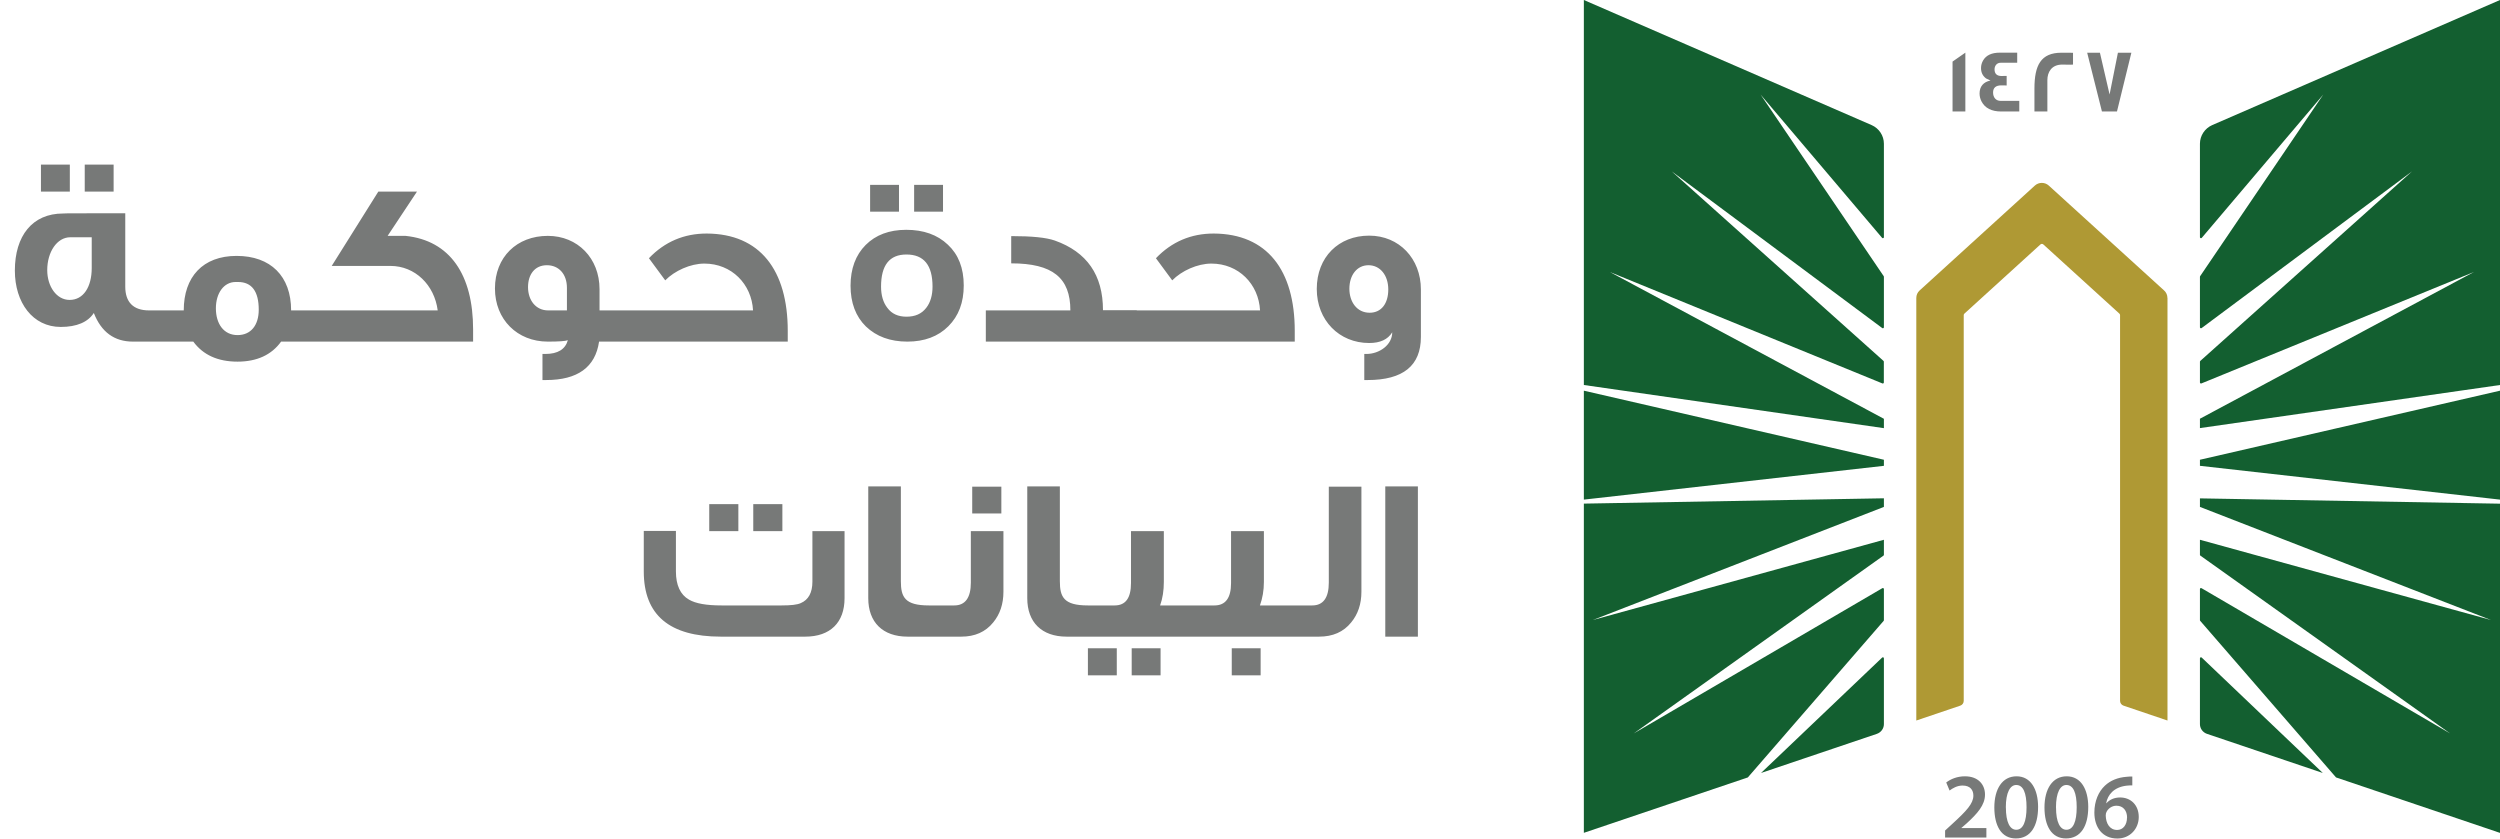
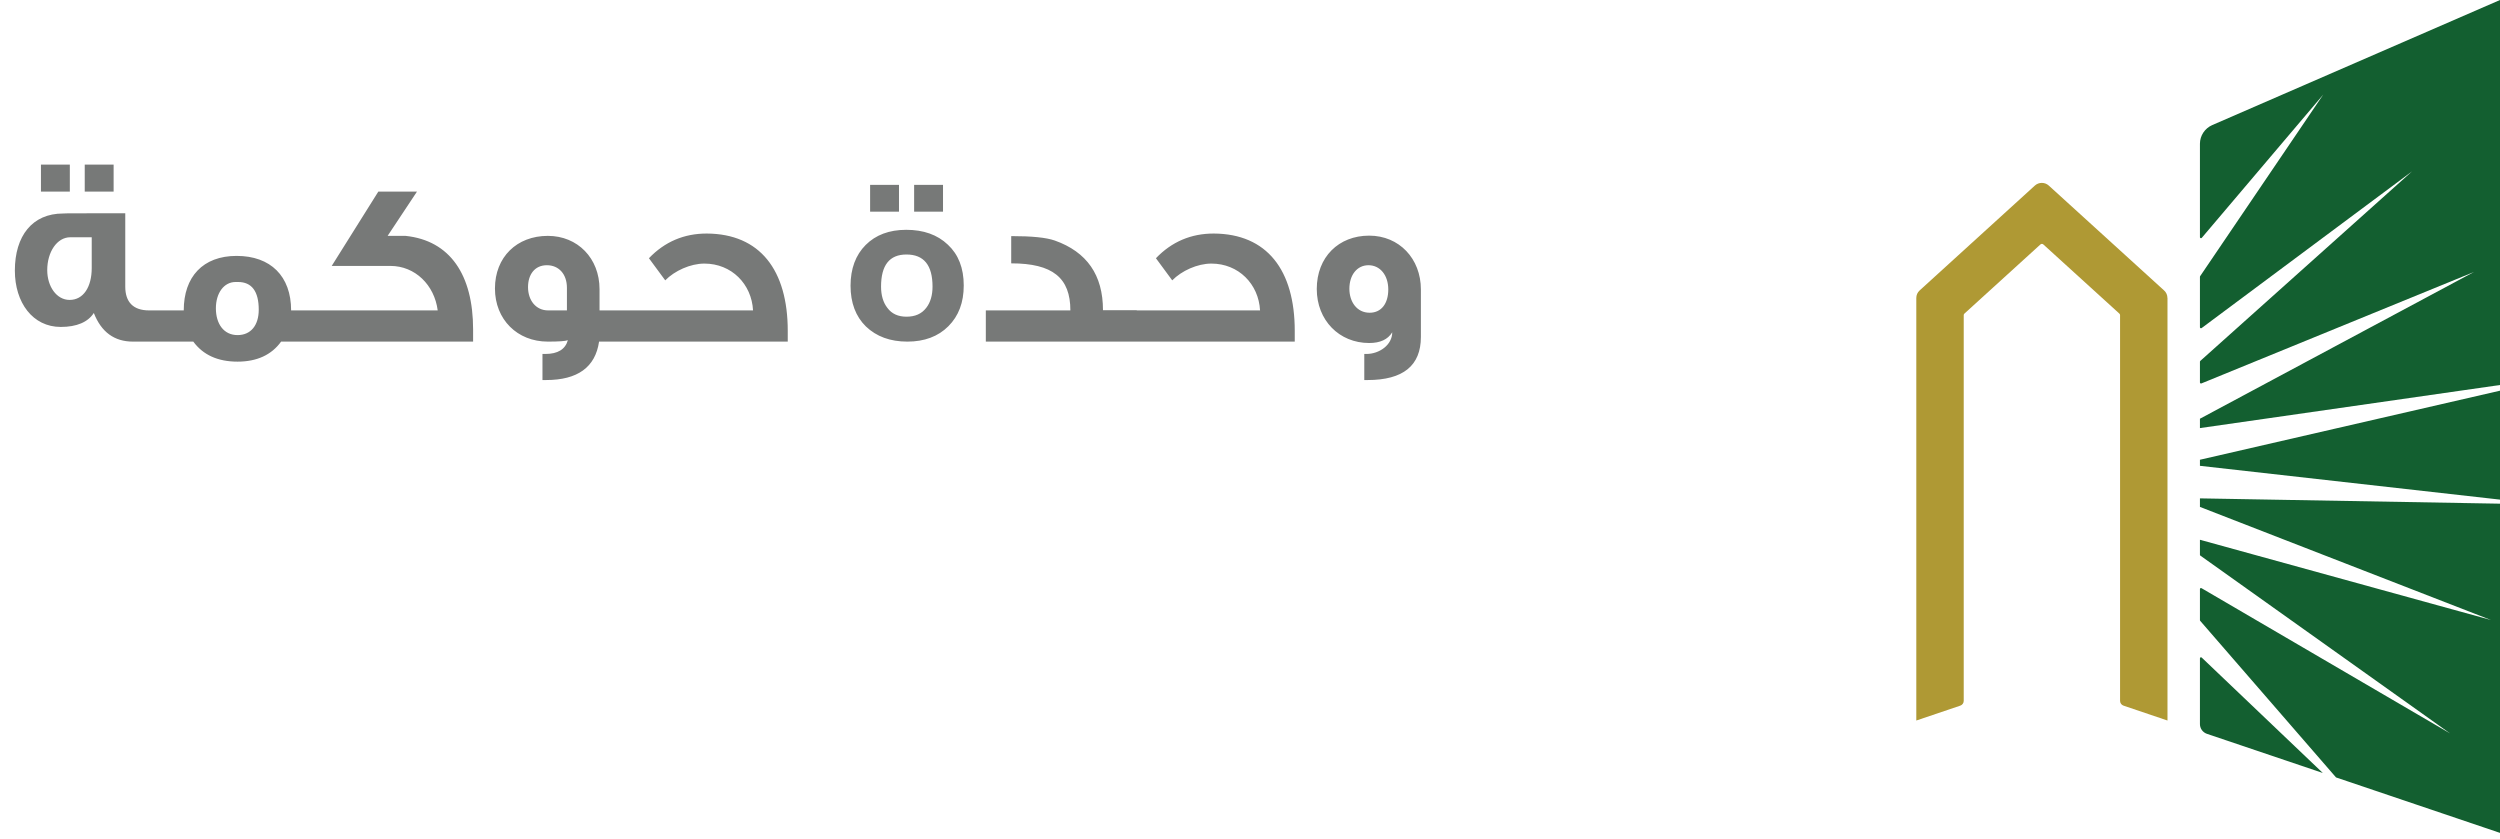
<svg xmlns="http://www.w3.org/2000/svg" width="161" height="54" viewBox="0 0 161 54" fill="none">
  <path d="M7.317 12.34H5.457V10.6H7.317V12.34ZM4.497 12.34H2.637V10.6H4.497V12.34ZM10.677 22H8.562C7.362 22 6.522 21.385 6.042 20.155C5.667 20.74 4.947 21.055 3.912 21.055C2.112 21.055 0.957 19.495 0.957 17.425C0.957 15.19 2.082 13.75 4.062 13.75C4.062 13.735 5.397 13.735 8.067 13.735V18.46C8.067 19.45 8.577 19.99 9.597 19.99H10.677V22ZM5.907 17.26V15.28H4.527C3.672 15.28 3.042 16.225 3.042 17.395C3.042 18.445 3.642 19.315 4.482 19.315C5.367 19.315 5.907 18.49 5.907 17.26ZM20.503 22H18.103C17.488 22.855 16.543 23.29 15.298 23.29C14.023 23.29 13.078 22.855 12.448 22H10.153V19.99H11.833C11.833 17.83 13.063 16.48 15.238 16.48C17.428 16.48 18.748 17.785 18.748 19.99H20.503V22ZM16.663 19.945C16.663 18.76 16.213 18.16 15.328 18.16H15.178C14.413 18.16 13.903 18.88 13.903 19.855C13.903 20.86 14.413 21.58 15.298 21.58C16.153 21.58 16.663 20.95 16.663 19.945ZM30.468 22H19.548V19.99H28.188C27.978 18.355 26.733 17.125 25.143 17.125H21.363L24.363 12.34H26.853L24.963 15.19H26.118C28.983 15.49 30.468 17.695 30.468 21.22V22ZM40.56 22H38.58C38.34 23.65 37.2 24.475 35.16 24.475H34.935V22.795H35.115C35.925 22.795 36.405 22.495 36.57 21.91C36.405 21.97 35.985 22 35.28 22C33.315 22 31.875 20.575 31.875 18.58C31.875 16.555 33.285 15.19 35.28 15.19C37.2 15.19 38.61 16.63 38.61 18.625V19.99H40.56V22ZM36.51 19.99V18.535C36.51 17.65 35.985 17.08 35.22 17.08C34.425 17.08 34.005 17.695 34.005 18.49C34.005 19.345 34.515 19.99 35.295 19.99H36.51ZM50.731 22H40.006V19.99H48.496C48.406 18.295 47.116 16.975 45.361 16.975C44.461 16.975 43.441 17.44 42.841 18.055C42.631 17.77 42.286 17.305 41.791 16.63C42.811 15.565 44.056 15.04 45.511 15.04C48.946 15.055 50.731 17.395 50.731 21.31V22ZM60.73 13.63H58.87V11.905H60.73V13.63ZM57.895 13.63H56.035V11.905H57.895V13.63ZM62.065 18.385C62.065 19.48 61.735 20.35 61.075 21.01C60.415 21.67 59.53 22 58.435 22C57.325 22 56.44 21.67 55.765 21.025C55.105 20.38 54.775 19.495 54.775 18.4C54.775 17.305 55.105 16.42 55.75 15.775C56.395 15.13 57.265 14.8 58.36 14.8C59.47 14.8 60.37 15.115 61.045 15.76C61.72 16.39 62.065 17.26 62.065 18.385ZM60.055 18.46C60.055 17.08 59.5 16.39 58.375 16.39C57.28 16.39 56.74 17.08 56.74 18.46C56.74 19.015 56.875 19.48 57.145 19.825C57.43 20.215 57.85 20.395 58.375 20.395C58.93 20.395 59.35 20.215 59.65 19.825C59.92 19.48 60.055 19.015 60.055 18.46ZM73.207 22H63.487V19.99H68.932C68.932 17.89 67.792 16.96 65.122 16.96V15.205C66.442 15.205 67.372 15.295 67.927 15.49C69.997 16.225 71.032 17.71 71.032 19.975H73.207V22ZM83.382 22H72.657V19.99H81.147C81.057 18.295 79.767 16.975 78.012 16.975C77.112 16.975 76.092 17.44 75.492 18.055C75.282 17.77 74.937 17.305 74.442 16.63C75.462 15.565 76.707 15.04 78.162 15.04C81.597 15.055 83.382 17.395 83.382 21.31V22ZM91.505 21.7C91.505 23.545 90.365 24.475 88.07 24.475H87.86V22.795H87.995C88.835 22.795 89.66 22.21 89.66 21.4C89.375 21.865 88.88 22.09 88.175 22.09C86.24 22.09 84.8 20.62 84.8 18.61C84.8 16.555 86.21 15.175 88.175 15.175C90.11 15.175 91.505 16.66 91.505 18.64V21.7ZM89.405 18.64C89.405 17.725 88.88 17.08 88.13 17.08C87.395 17.08 86.9 17.71 86.9 18.595C86.9 19.435 87.38 20.14 88.205 20.14C88.955 20.14 89.405 19.555 89.405 18.64Z" fill="#777978" />
-   <path d="M50.385 34.205H48.51V32.465H50.385V34.205ZM47.55 34.205H45.675V32.465H47.55V34.205ZM54.389 38.525C54.389 40.085 53.474 41 51.855 41H46.425C43.109 41 41.459 39.605 41.459 36.8V34.19H43.529V36.8C43.529 37.685 43.815 38.3 44.37 38.615C44.804 38.87 45.495 38.99 46.469 38.99H50.34C50.94 38.99 51.344 38.945 51.569 38.84C52.065 38.63 52.319 38.165 52.319 37.46V34.205H54.389V38.525ZM60.431 41H58.451C56.846 41 55.916 40.07 55.916 38.525V31.325H58.016V37.43C58.016 38.45 58.271 38.99 59.816 38.99H60.431V41ZM64.487 33.065H62.611V31.34H64.487V33.065ZM64.621 38.105C64.621 38.9 64.397 39.56 63.962 40.085C63.467 40.7 62.776 41 61.907 41H60.121V38.99H61.456C62.161 38.99 62.522 38.495 62.522 37.52V34.205H64.621V38.105ZM70.671 41H68.691C67.085 41 66.156 40.07 66.156 38.525V31.325H68.255V37.43C68.255 38.45 68.51 38.99 70.055 38.99H70.671V41ZM77.156 41H70.406V38.99H71.786C72.491 38.99 72.836 38.51 72.836 37.55V34.205H74.951V37.475C74.951 38.03 74.876 38.525 74.711 38.99H77.156V41ZM74.741 43.49H72.881V41.75H74.741V43.49ZM71.921 43.49H70.061V41.75H71.921V43.49ZM83.6 41H76.835V38.99H78.215C78.92 38.99 79.28 38.51 79.28 37.55V34.205H81.395V37.475C81.395 38.03 81.305 38.525 81.14 38.99H83.6V41ZM81.185 43.49H79.325V41.75H81.185V43.49ZM87.675 38.105C87.675 38.9 87.45 39.56 87.015 40.085C86.52 40.7 85.83 41 84.945 41H82.965V38.99H84.51C85.215 38.99 85.575 38.495 85.575 37.52V31.34H87.675V38.105ZM91.312 41H89.212V31.325H91.312V41Z" fill="#777978" />
-   <path d="M121.323 32.645L102.577 39.93L121.323 34.761V35.73C121.323 35.751 121.311 35.771 121.295 35.783L105.213 47.234L121.222 37.879C121.266 37.855 121.323 37.882 121.323 37.935V39.938C121.323 39.938 121.32 39.97 121.308 39.982L112.561 50.066L102 53.634V32.433L121.323 32.09V32.645ZM121.21 42.348C121.251 42.307 121.323 42.335 121.323 42.395V46.635C121.323 46.916 121.14 47.166 120.872 47.259L113.41 49.78L121.21 42.348ZM121.323 29.608V29.999L102 32.175V25.16L121.323 29.608ZM120.535 8.057C121.011 8.266 121.323 8.737 121.323 9.256V15.277C121.323 15.337 121.247 15.365 121.206 15.317L113.382 6.09L121.312 17.787C121.313 17.79 121.323 17.812 121.323 17.823V21.077C121.323 21.129 121.262 21.161 121.218 21.129L107.66 11.037L121.3 23.245C121.302 23.248 121.319 23.274 121.319 23.293V24.633C121.319 24.681 121.271 24.709 121.227 24.693L103.676 17.518L121.323 26.97V27.573L102 24.794V0L120.535 8.057Z" fill="#135F30" />
  <path d="M139.586 19.186V46.402L136.756 45.444C136.622 45.4 136.532 45.275 136.532 45.135V20.293C136.532 20.256 136.516 20.22 136.487 20.196L131.587 15.739C131.538 15.695 131.457 15.695 131.408 15.739L126.508 20.196C126.48 20.22 126.464 20.256 126.464 20.293V45.135C126.464 45.275 126.374 45.4 126.24 45.444L123.41 46.402V19.186C123.41 19.001 123.487 18.828 123.625 18.704L131.046 11.95C131.299 11.721 131.689 11.721 131.941 11.95L139.366 18.704C139.505 18.828 139.582 19.001 139.582 19.186H139.586Z" fill="#AF9934" />
  <path d="M161 32.437V53.638L150.44 50.066L141.693 39.982C141.681 39.97 141.676 39.938 141.676 39.938V37.935C141.676 37.882 141.733 37.855 141.778 37.879L157.788 47.234L141.705 35.783C141.688 35.771 141.676 35.751 141.676 35.73V34.761L160.422 39.93L141.676 32.645V32.095L161 32.437ZM141.791 42.348L149.589 49.78L142.127 47.259C141.859 47.166 141.676 46.916 141.676 46.635V42.395C141.676 42.335 141.75 42.307 141.791 42.348ZM161 32.175L141.676 29.999V29.608L161 25.16V32.175ZM161 24.794L141.676 27.569V26.966L159.325 17.514L141.77 24.693C141.725 24.709 141.676 24.681 141.676 24.633V23.293C141.677 23.273 141.697 23.245 141.697 23.245L155.335 11.037L141.782 21.129C141.737 21.161 141.676 21.129 141.676 21.077V17.823C141.676 17.812 141.686 17.79 141.688 17.787L149.618 6.09L141.794 15.317C141.754 15.366 141.677 15.337 141.676 15.277V9.256C141.676 8.737 141.99 8.266 142.465 8.057L161 0V24.794Z" fill="#135F30" />
-   <path d="M137.321 50.01V50.581C137.213 50.578 137.097 50.581 136.95 50.597C136.129 50.694 135.735 51.188 135.637 51.727H135.654C135.845 51.51 136.142 51.357 136.536 51.357C137.211 51.357 137.736 51.833 137.736 52.617C137.735 53.357 137.186 54.001 136.353 54.001C135.401 54 134.877 53.288 134.877 52.331C134.877 51.587 135.149 50.979 135.556 50.597C135.914 50.259 136.389 50.07 136.947 50.026C137.109 50.006 137.231 50.006 137.321 50.01ZM129.866 49.994C130.781 49.994 131.253 50.83 131.253 51.968C131.253 53.215 130.761 53.996 129.822 53.996C128.882 53.995 128.439 53.183 128.435 52.004C128.435 50.802 128.952 49.994 129.866 49.994ZM133.096 49.994C134.011 49.994 134.483 50.83 134.483 51.968C134.483 53.215 133.99 53.995 133.051 53.996C132.112 53.996 131.668 53.183 131.664 52.004C131.664 50.802 132.181 49.994 133.096 49.994ZM126.541 49.994C127.407 49.994 127.834 50.533 127.834 51.169C127.834 51.848 127.342 52.395 126.655 53.023L126.317 53.316V53.329H127.923V53.936H125.272L125.264 53.931V53.485L125.728 53.059C126.647 52.218 127.081 51.752 127.085 51.241C127.085 50.891 126.898 50.589 126.386 50.589C126.041 50.589 125.748 50.762 125.553 50.911L125.337 50.392C125.618 50.171 126.045 49.994 126.541 49.994ZM136.3 51.888C136.019 51.888 135.771 52.057 135.657 52.291C135.629 52.347 135.609 52.419 135.609 52.52C135.621 53.031 135.865 53.449 136.345 53.449C136.727 53.449 136.979 53.119 136.979 52.653L136.984 52.657C136.984 52.21 136.735 51.888 136.3 51.888ZM129.846 50.553C129.452 50.553 129.175 51.035 129.175 52.001L129.179 52.004C129.179 52.95 129.439 53.437 129.846 53.437C130.285 53.437 130.509 52.914 130.509 51.985C130.509 51.056 130.293 50.553 129.846 50.553ZM133.075 50.553C132.681 50.553 132.405 51.035 132.405 52.001L132.408 52.004C132.408 52.95 132.669 53.437 133.075 53.437C133.514 53.437 133.739 52.914 133.739 51.985C133.739 51.056 133.523 50.553 133.075 50.553ZM137.329 50.581L137.321 50.585V50.581C137.323 50.582 137.327 50.581 137.329 50.581Z" fill="#777978" />
-   <path d="M126.569 7.18H125.744V3.966L126.569 3.391V7.18ZM129.908 4.042H128.834C128.603 4.042 128.448 4.232 128.448 4.465C128.448 4.754 128.603 4.895 128.904 4.895C128.921 4.895 128.973 4.895 129.07 4.891H129.229V5.507C129.229 5.507 129.164 5.506 129.062 5.498H128.883C128.534 5.498 128.354 5.651 128.354 5.957C128.354 6.263 128.525 6.496 128.842 6.496H130.042V7.172L130.038 7.18H128.875C128.257 7.18 127.833 6.963 127.61 6.532C127.529 6.375 127.484 6.202 127.484 6.021C127.484 5.575 127.733 5.273 128.188 5.188C128.123 5.164 128.025 5.116 127.903 5.052C127.683 4.887 127.578 4.665 127.578 4.38C127.578 4.203 127.627 4.038 127.716 3.886C127.911 3.556 128.269 3.391 128.786 3.391H129.908V4.042ZM132.758 3.395C133.226 3.395 133.47 3.394 133.502 3.402V4.159H133.499C133.499 4.159 133.437 4.167 133.328 4.167C133.21 4.167 133.035 4.159 132.807 4.159C132.116 4.159 131.851 4.653 131.851 5.156V7.18H131.018V5.703C131.018 4.203 131.429 3.395 132.758 3.395ZM135.857 6.086L136.394 3.395H137.26L136.333 7.18H135.365L134.414 3.395H135.235L135.857 6.086Z" fill="#777978" />
</svg>